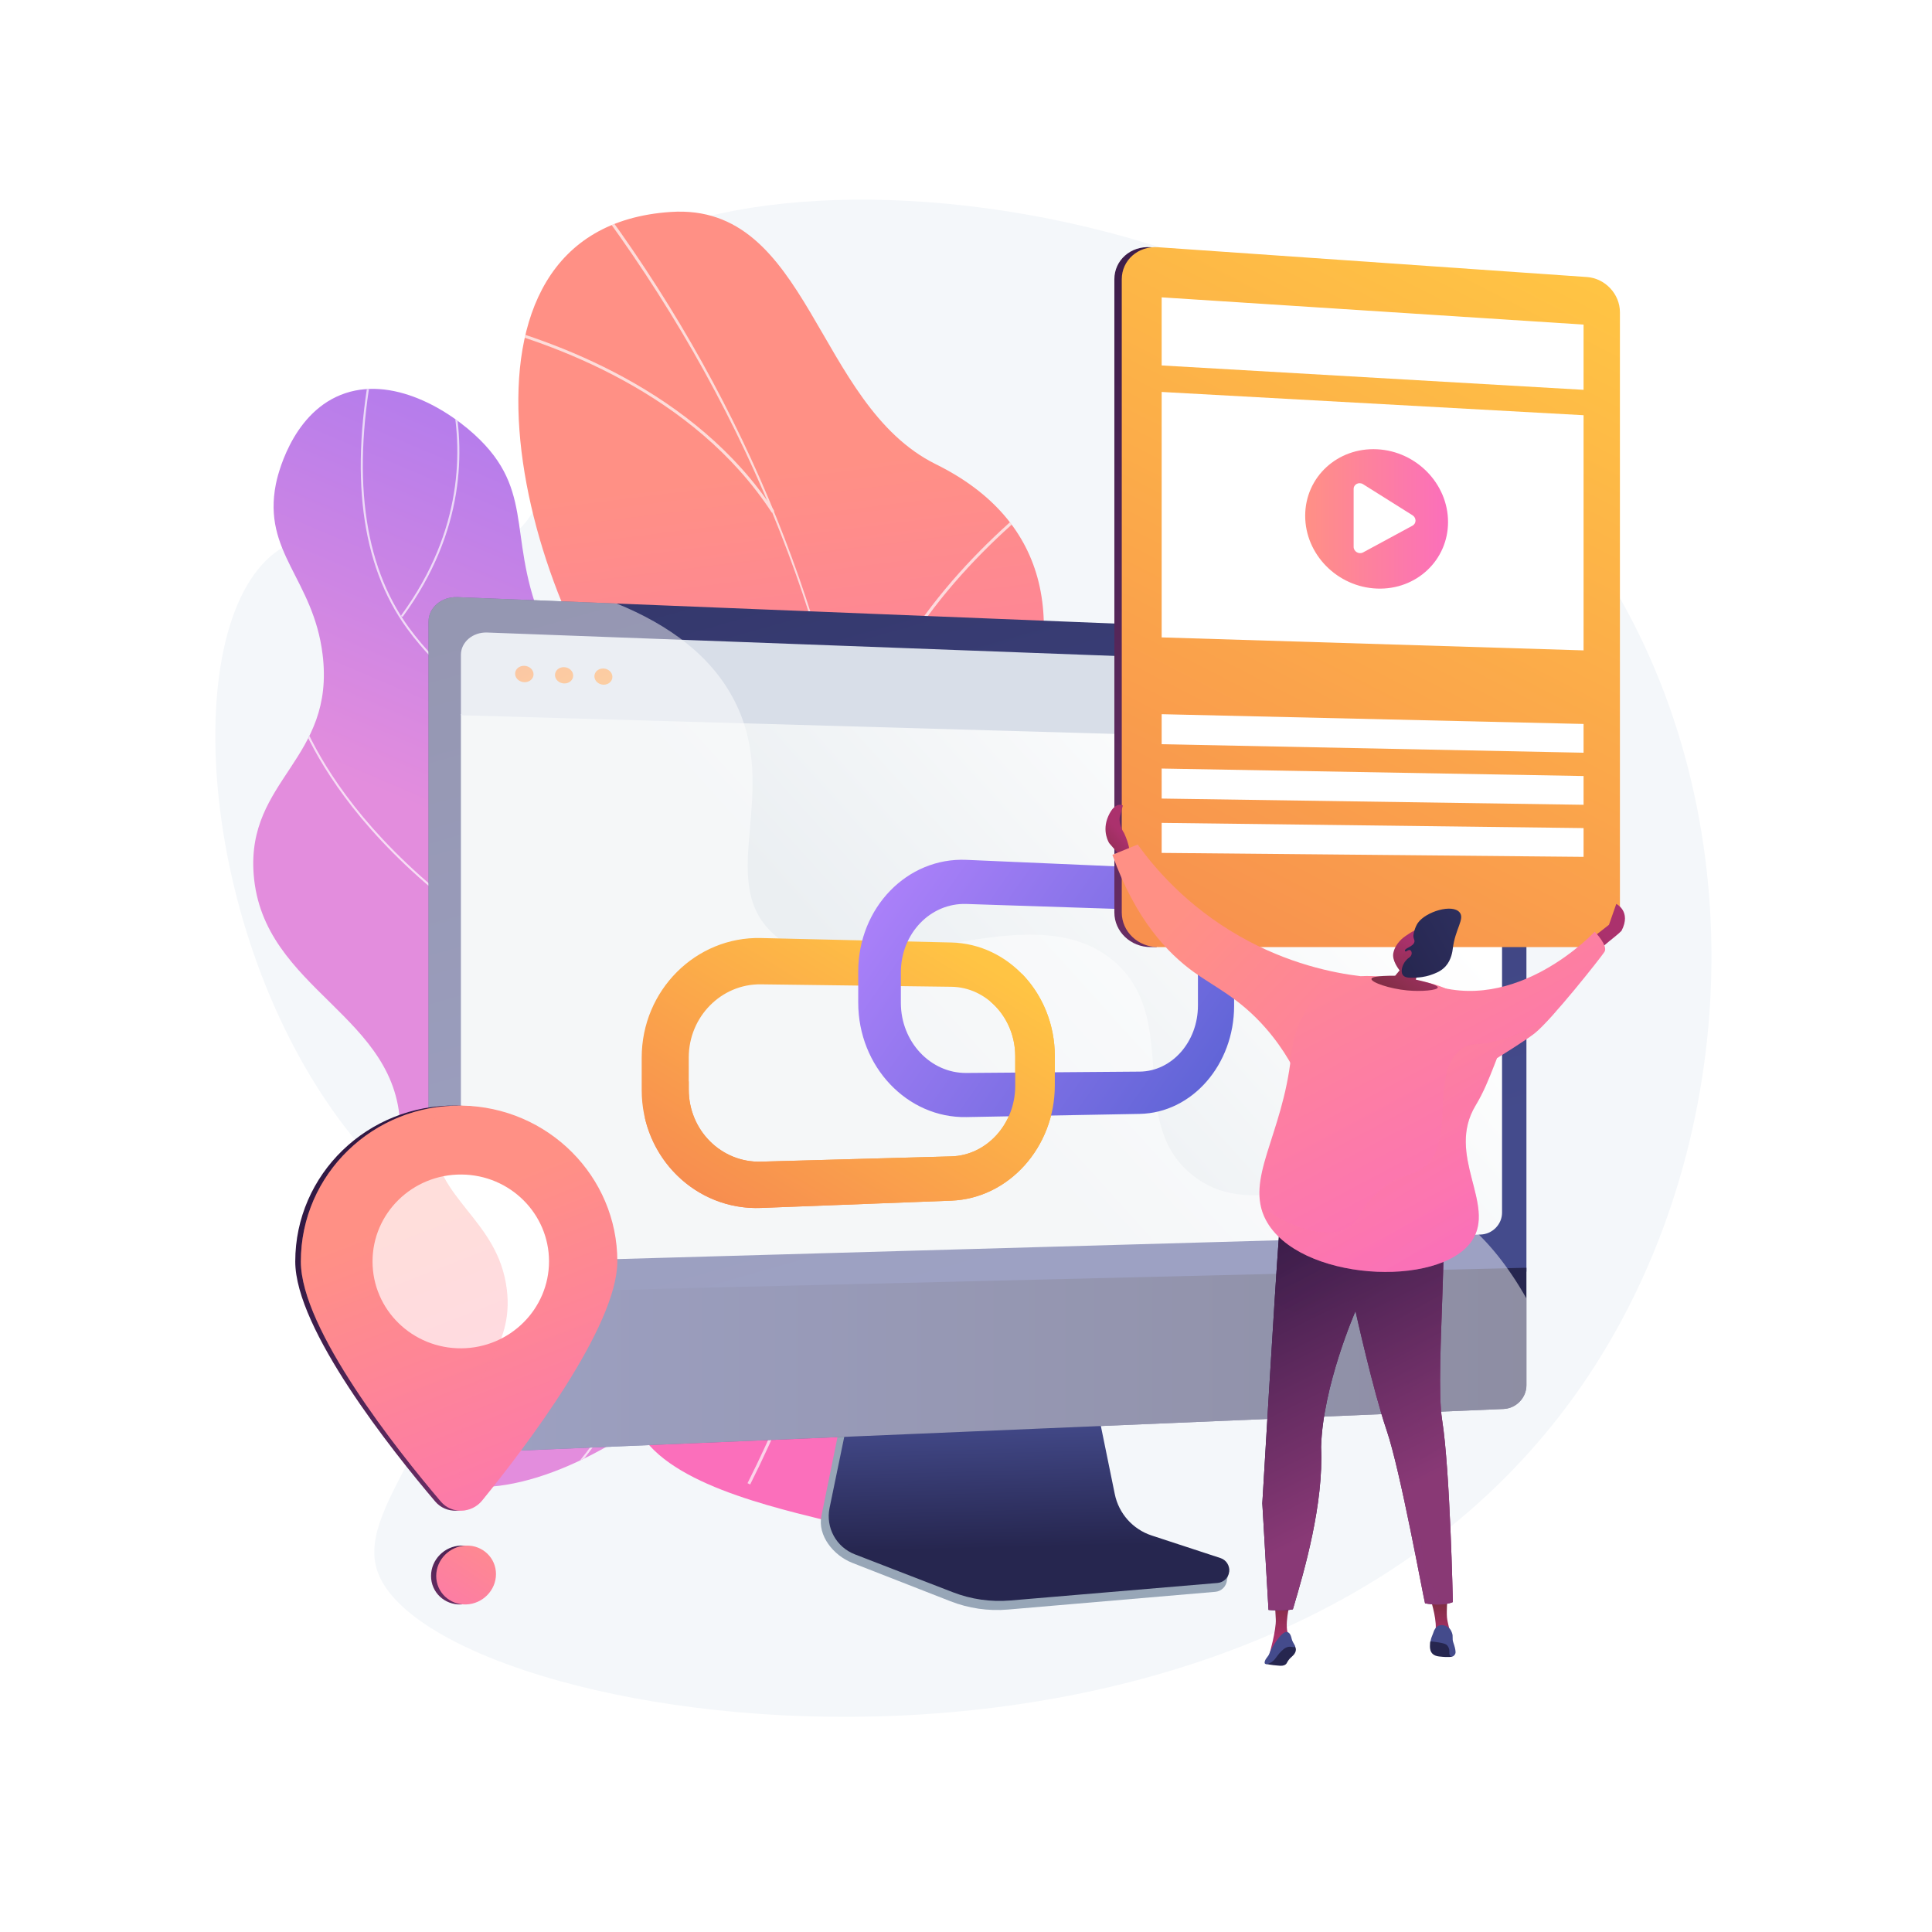
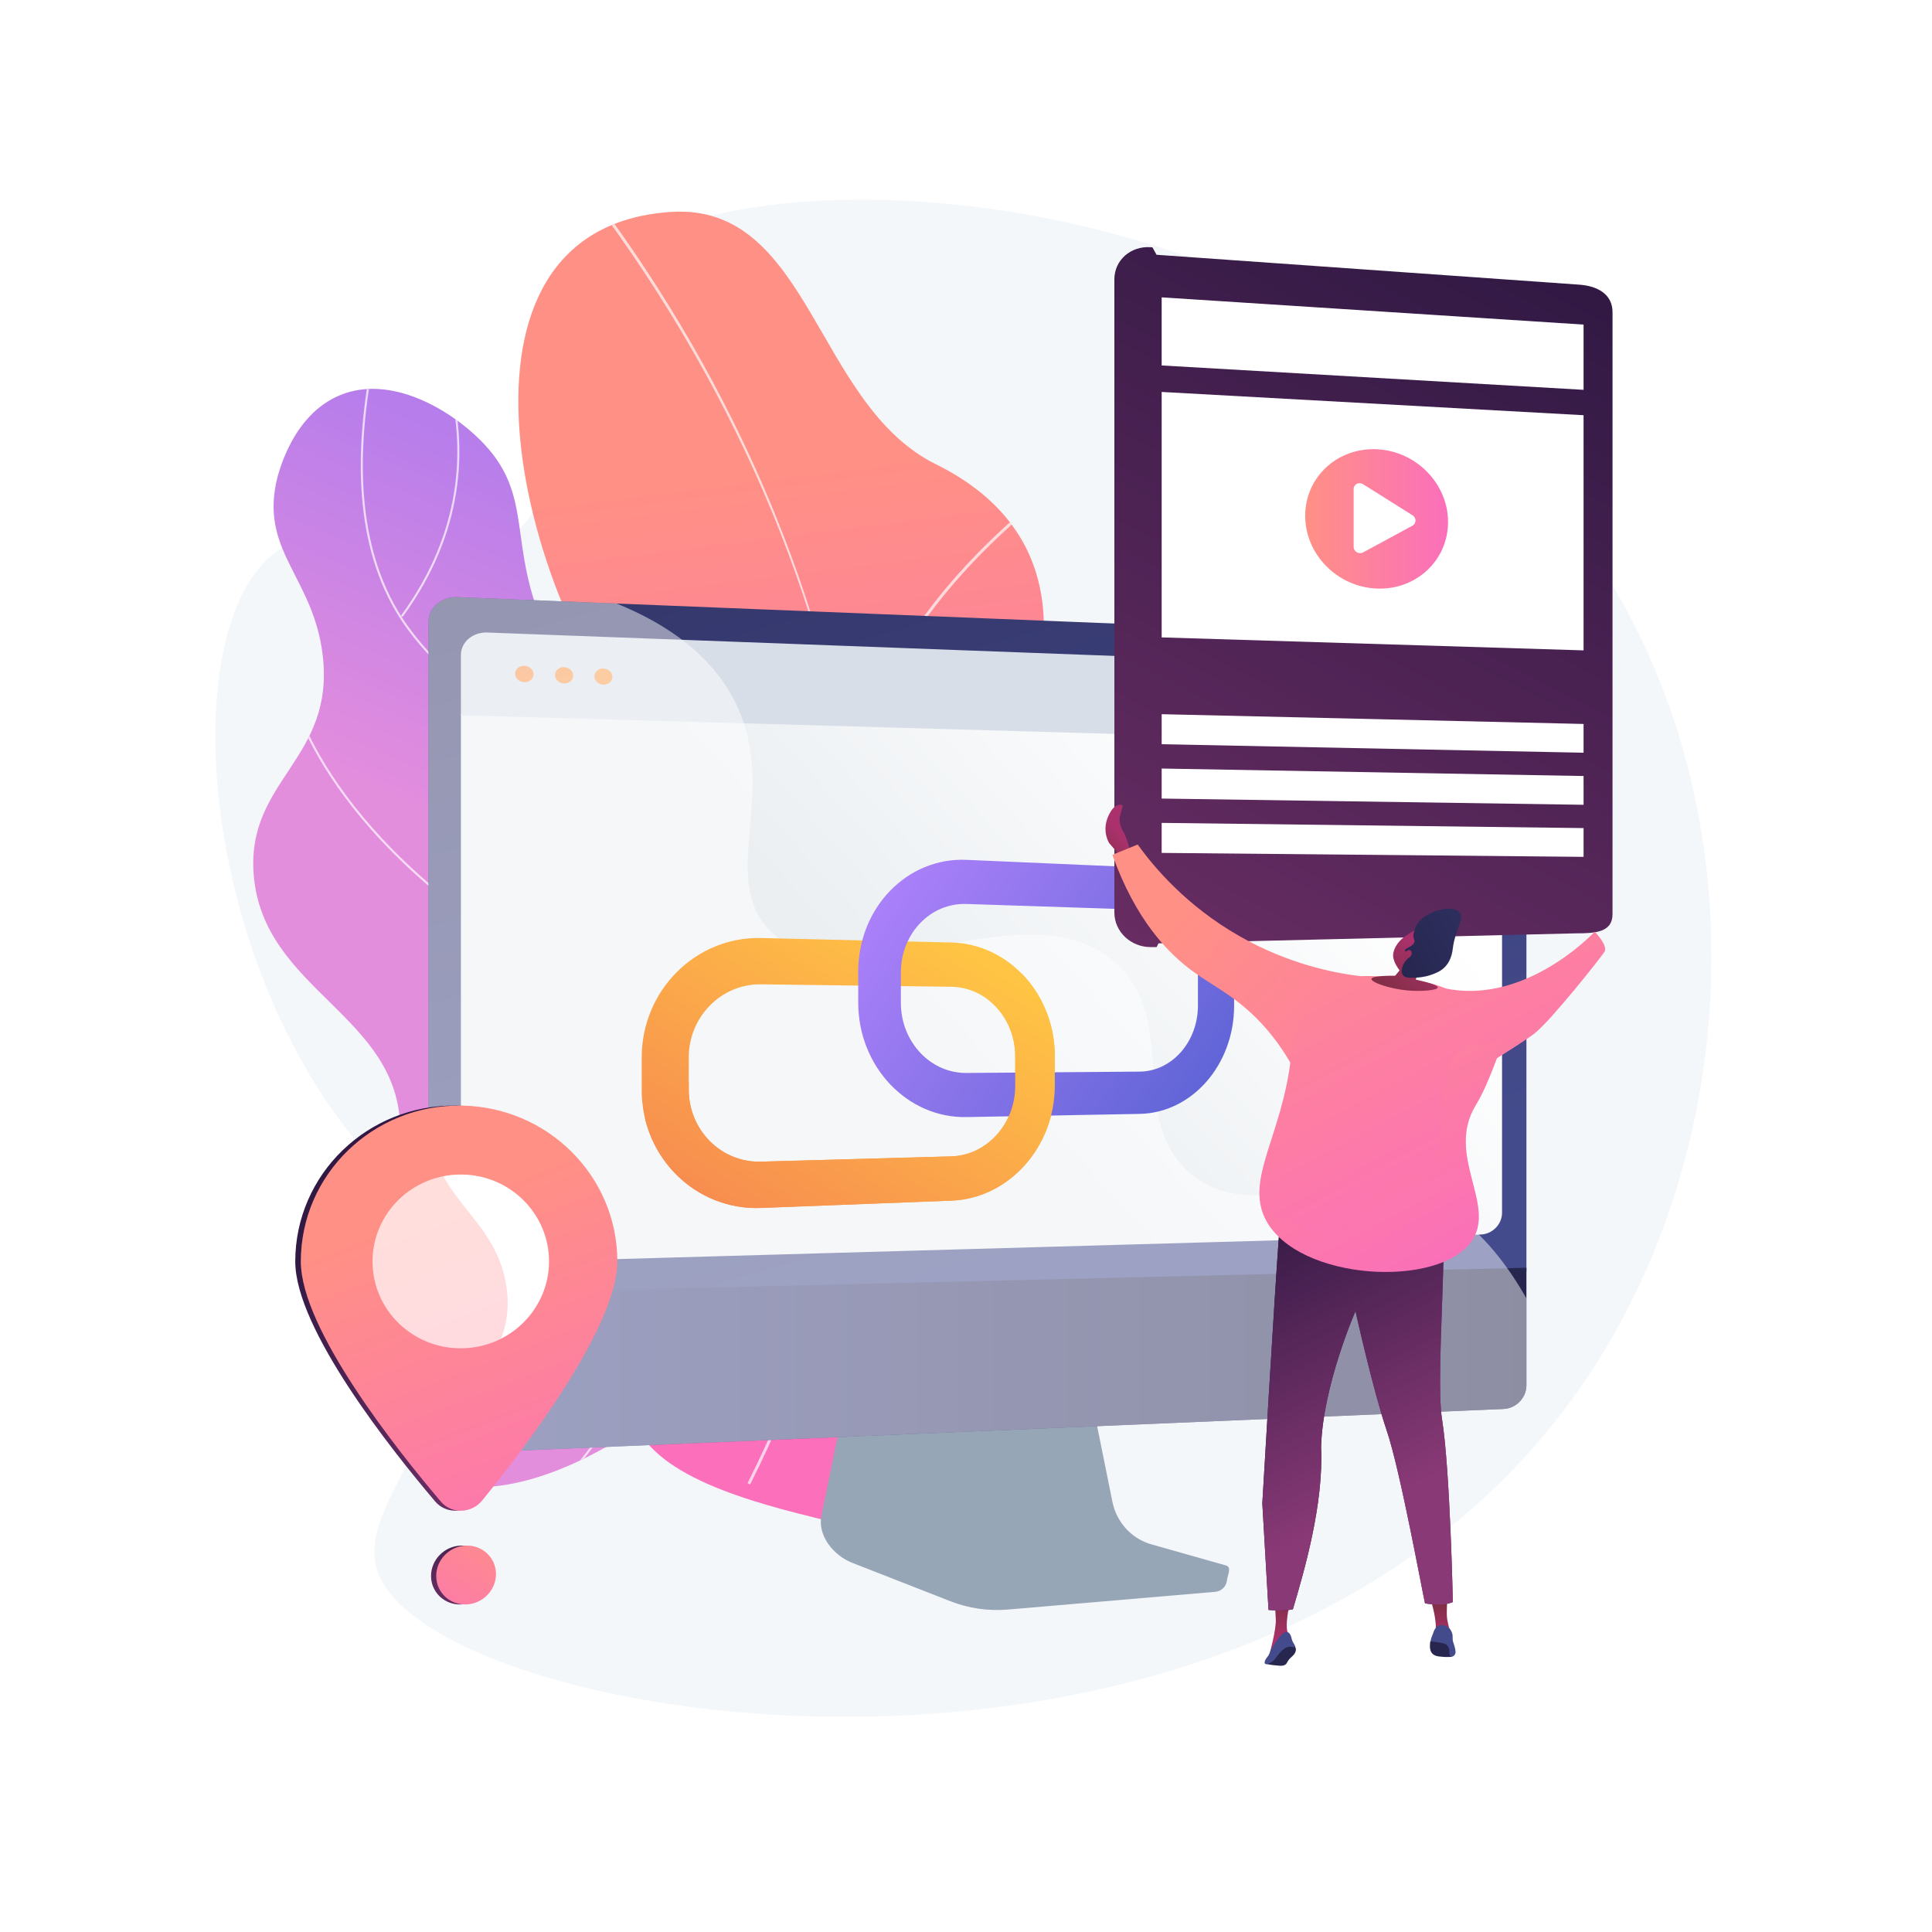
<svg xmlns="http://www.w3.org/2000/svg" xmlns:xlink="http://www.w3.org/1999/xlink" version="1.1" x="0px" y="0px" viewBox="0 0 3710 3710" style="enable-background:new 0 0 3710 3710;" xml:space="preserve">
  <g id="Background">
    <g>
      <g>
        <rect style="fill:#FFFFFF;" width="3710" height="3710" />
      </g>
    </g>
  </g>
  <g id="Illustration">
    <g>
      <path style="fill:#F4F7FA;" d="M1104.125,558.491c-96.495,140.663,16.647,368.711-126.534,474.502    c-139.376,102.979-310.596-65.817-441.948,22.826c-194.855,131.498-159.271,733.206,125.617,1107.059    c85.676,112.431,157.263,156.176,188.969,283.329c68.081,273.031-171.19,435.447-125.657,570.484    c102.524,304.053,1679.264,559.19,2311.922-354.591c295.477-426.773,339.688-1043.037,75.687-1511.093    C2635.138,305.237,1320.642,242.869,1104.125,558.491z" />
      <g>
        <g>
          <g>
            <defs>
              <path id="SVGID_1_" d="M1731.313,2913.307c-22.958,13.207-84.545,21.7-101.512,17.294        c-112.914-29.316-327.888-70.472-396.678-172.826c-11.749-17.48,51.201-89.922,49.991-113.253        c28.924-55.928,42.427-73.535,43.804-140.213c4.068-196.85-393.5-258.065-196.562-535.842        c144.254-203.466,353.885-259.976,109.721-538.491c-244.161-278.516-418.807-991.756,47.767-1022.965        c267.77-17.911,277.197,369.792,509.247,484.435c220.508,108.942,256.03,309.765,149.905,556.642        c-106.124,246.878,54.871,252.035,235.739,377.395c217.261,150.585-63.502,420.264-203.743,533.711        C1866.057,2450.548,1640.125,2759.363,1731.313,2913.307z" />
            </defs>
            <linearGradient id="SVGID_00000015347399015703274120000003862528174790681516_" gradientUnits="userSpaceOnUse" x1="1525.979" y1="898.501" x2="1677.576" y2="2105.446">
              <stop offset="0" style="stop-color:#FF9085" />
              <stop offset="1" style="stop-color:#FB6FBB" />
            </linearGradient>
            <use xlink:href="#SVGID_1_" style="overflow:visible;fill:url(#SVGID_00000015347399015703274120000003862528174790681516_);" />
            <clipPath id="SVGID_00000014620721560828152750000012960582620945025439_">
              <use xlink:href="#SVGID_1_" style="overflow:visible;" />
            </clipPath>
            <g style="opacity:0.7;clip-path:url(#SVGID_00000014620721560828152750000012960582620945025439_);">
              <g>
                <path style="fill:#FCFDFE;" d="M1440.499,2850.639l-5.027-2.534c390.362-774.706,278.787-1697.066-298.46-2467.309         l4.508-3.38c273.573,365.041,448.758,780.278,506.615,1200.823C1708.961,2020.361,1637.161,2460.349,1440.499,2850.639z" />
                <path style="fill:#FCFDFE;" d="M2280.217,1877.711c-224.197,77.686-525.48,304.464-671.604,505.532l-4.555-3.312         c146.701-201.856,449.196-429.537,674.314-507.542L2280.217,1877.711z" />
                <path style="fill:#FCFDFE;" d="M1515.388,2697.685l-5.535-1.045c23.884-126.972-17.339-261.141-122.526-398.78         c-77.127-100.922-186.209-201.325-324.224-298.424l3.244-4.606c138.48,97.429,247.982,198.23,325.455,299.609         C1498.001,2433.4,1539.581,2569.071,1515.388,2697.685z" />
                <path style="fill:#FCFDFE;" d="M1637.603,1518.866l-5.582-0.755c32.711-241.652,205.49-431.138,344.673-547.55l3.615,4.324         C1841.887,1090.655,1670.07,1279.006,1637.603,1518.866z" />
-                 <path style="fill:#FCFDFE;" d="M1486.884,981.377l-4.718,3.078c-150.141-230.058-421.827-326.702-570.411-363.834         l1.365-5.466C1062.506,652.49,1335.691,749.709,1486.884,981.377z" />
              </g>
            </g>
          </g>
        </g>
      </g>
      <g>
        <g>
          <defs>
            <path id="SVGID_00000034079755261840703340000011689535184921424786_" d="M820.693,2832.892       c-110.953-60.557-151.258-248.17-140.883-378.409c12.115-152.058,88.447-164.883,88.666-283.874       c0.408-221.544-264.034-267.936-281.341-491.387c-14.148-182.669,157.213-220.981,132.339-422.559       c-17.947-145.457-115.8-195.422-89.698-327.177c2.231-11.264,28.038-132.389,124.446-171.16       c97.307-39.131,209.627,28.521,268.036,86.726c107.967,107.59,47.839,198.951,129.025,373.461       c110.533,237.589,287.415,208.88,332.643,400.645c37.349,158.354-74.651,214.455-29.752,389.211       c41.694,162.277,153.42,172.87,171.008,284.732C1565.645,2550.439,1047.007,2956.41,820.693,2832.892z" />
          </defs>
          <linearGradient id="SVGID_00000126283864676504787740000007705687458093524415_" gradientUnits="userSpaceOnUse" x1="1025.11" y1="1652.476" x2="1508.474" y2="517.84">
            <stop offset="0.004" style="stop-color:#E38DDD" />
            <stop offset="1" style="stop-color:#9571F6" />
          </linearGradient>
          <use xlink:href="#SVGID_00000034079755261840703340000011689535184921424786_" style="overflow:visible;fill:url(#SVGID_00000126283864676504787740000007705687458093524415_);" />
          <clipPath id="SVGID_00000033368080390491481120000015652492031509588909_">
            <use xlink:href="#SVGID_00000034079755261840703340000011689535184921424786_" style="overflow:visible;" />
          </clipPath>
          <g style="clip-path:url(#SVGID_00000033368080390491481120000015652492031509588909_);">
            <g style="opacity:0.7;">
              <path style="fill:#FFFFFF;" d="M982.253,2935.686c-0.602,0-1.196-0.274-1.586-0.79c-0.66-0.875-0.487-2.12,0.388-2.78        c89.083-67.209,160.196-150.098,211.361-246.366c48.465-91.196,98.572-185.478,81.214-293.243        c-13.123-81.485-56.677-121.174-111.821-171.423c-53.705-48.94-120.541-109.847-176.427-230.709        c-31.909-69.013-71.62-154.902-61.297-264.945c6.016-64.11,26.329-102.217,44.251-135.838        c18.761-35.193,33.579-62.99,24.771-108.28c-14.373-73.9-60.179-117.357-113.218-167.679        c-32.765-31.083-66.644-63.228-98.216-106.597c-88.865-122.07-111.258-297.266-66.554-520.719        c0.217-1.073,1.25-1.768,2.336-1.556c1.075,0.215,1.771,1.26,1.557,2.336c-44.477,222.32-22.315,396.467,65.871,517.603        c31.359,43.074,65.105,75.09,97.74,106.053c53.533,50.789,99.766,94.654,114.381,169.8        c9.079,46.673-6.789,76.439-25.163,110.906c-17.747,33.292-37.861,71.026-43.804,134.342        c-10.223,108.977,29.241,194.327,60.95,262.907c55.547,120.136,122.056,180.743,175.496,229.442        c55.715,50.77,99.723,90.872,113.067,173.726c17.569,109.083-32.855,203.962-81.62,295.72        c-51.448,96.802-122.935,180.129-212.485,247.688C983.089,2935.554,982.669,2935.686,982.253,2935.686z" />
            </g>
            <g style="opacity:0.7;">
              <path style="fill:#FFFFFF;" d="M924.792,1779.543c-0.395,0-0.794-0.118-1.142-0.364        c-181.119-127.669-273.976-254.949-319.979-339.243c-49.923-91.475-57.034-153.654-57.1-154.271        c-0.116-1.09,0.672-2.068,1.763-2.186c1.102-0.107,2.07,0.674,2.186,1.763c0.066,0.612,7.146,62.191,56.769,153.034        c45.811,83.863,138.282,210.519,318.65,337.659c0.896,0.631,1.111,1.87,0.478,2.766        C926.03,1779.248,925.416,1779.543,924.792,1779.543z" />
            </g>
            <g style="opacity:0.7;">
              <path style="fill:#FFFFFF;" d="M1039.759,2085.654c-0.499,0-0.997-0.186-1.383-0.56c-0.787-0.764-0.806-2.021-0.042-2.808        c81.904-84.376,140.963-176.12,175.536-272.684c27.648-77.222,39.79-157.691,36.091-239.174        c-6.297-138.727-57.026-233.425-57.537-234.366c-0.523-0.962-0.168-2.168,0.796-2.692c0.955-0.529,2.167-0.168,2.692,0.796        c0.517,0.948,51.677,96.452,58.017,236.082c3.721,82.001-8.498,162.981-36.32,240.693        c-34.765,97.102-94.124,189.326-176.425,274.112C1040.794,2085.453,1040.277,2085.654,1039.759,2085.654z" />
            </g>
            <g style="opacity:0.7;">
              <path style="fill:#FFFFFF;" d="M1249.088,2589.171c-0.111,0-0.224-0.01-0.338-0.029        c-250.383-43.017-391.73-157.639-466.215-246.22c-80.769-96.053-102.562-183.173-102.771-184.041        c-0.258-1.066,0.395-2.139,1.461-2.397c1.073-0.256,2.137,0.395,2.397,1.461c0.21,0.862,21.85,87.232,102.095,182.594        c74.057,88.005,214.622,201.896,463.705,244.689c1.08,0.186,1.806,1.211,1.621,2.293        C1250.876,2588.489,1250.037,2589.171,1249.088,2589.171z" />
            </g>
            <g style="opacity:0.7;">
              <path style="fill:#FFFFFF;" d="M772.393,1184.303c-0.406,0-0.815-0.125-1.168-0.381c-0.886-0.646-1.08-1.888-0.435-2.775        c119.115-163.468,117.881-319.421,95.871-421.465c-23.852-110.583-76.494-183.375-77.023-184.096        c-0.648-0.886-0.456-2.127,0.428-2.775c0.886-0.652,2.127-0.456,2.775,0.428c0.534,0.73,53.674,74.206,77.703,185.606        c22.181,102.836,23.436,259.983-96.544,424.642C773.611,1184.019,773.006,1184.303,772.393,1184.303z" />
            </g>
          </g>
        </g>
      </g>
      <g>
        <path style="fill:#97A6B7;" d="M2207.061,2964.449c-36.197-12.006-63.25-42.726-70.879-80.483l-52.682-260.742l-450.662,16.003     l-55.464,271.635c-7.767,38.042,23.327,76.208,59.138,90.219l188.547,73.772c35.069,13.721,72.765,19.186,110.231,15.981     l398.468-34.088c11.648-0.997,20.992-10.154,22.347-21.9c1.355-11.747,9.516-24.936-1.591-28.621L2207.061,2964.449z" />
        <linearGradient id="SVGID_00000027563633706914481620000004020839823482110896_" gradientUnits="userSpaceOnUse" x1="1969.366" y1="2715.972" x2="1976.216" y2="2972.86">
          <stop offset="0" style="stop-color:#444B8C" />
          <stop offset="0.996" style="stop-color:#26264F" />
        </linearGradient>
-         <path style="fill:url(#SVGID_00000027563633706914481620000004020839823482110896_);" d="M2211.521,2948.592     c-36.16-11.855-63.187-42.189-70.808-79.471l-52.63-257.464l-439.676,15.819l-55.408,268.22     c-7.76,37.564,12.772,75.233,48.547,89.068l188.357,72.844c35.033,13.549,72.691,18.945,110.12,15.78l398.066-33.66     c11.636-0.984,20.971-10.026,22.325-21.625c1.354-11.599-5.646-22.548-16.743-26.186L2211.521,2948.592z" />
        <linearGradient id="SVGID_00000037691139833728624060000015332065241519241107_" gradientUnits="userSpaceOnUse" x1="2025.294" y1="2396.611" x2="1270.416" y2="-253.6">
          <stop offset="0" style="stop-color:#444B8C" />
          <stop offset="0.996" style="stop-color:#26264F" />
        </linearGradient>
        <path style="fill:url(#SVGID_00000037691139833728624060000015332065241519241107_);" d="M2931.186,2441.936V1272.781     c0-23.974-19.758-44.384-43.97-45.356l-2008.628-80.744c-30.565-1.228-55.649,19.892-55.649,46.94v1292.093L2931.186,2441.936z" />
        <g>
          <linearGradient id="SVGID_00000105409734064228813080000012671039328661098659_" gradientUnits="userSpaceOnUse" x1="1079.839" y1="2587.325" x2="2421.669" y2="1373.288">
            <stop offset="0.494" style="stop-color:#EBEFF2" />
            <stop offset="1" style="stop-color:#FFFFFF" />
          </linearGradient>
          <path style="fill:url(#SVGID_00000105409734064228813080000012671039328661098659_);" d="M885.065,1371.237v1009.309      c0,25.193,23.287,45.143,51.671,44.336l1906.314-54.215c22.751-0.647,41.32-19.559,41.32-42.028v-900.188L885.065,1371.237z" />
          <path style="fill:#D8DEE8;" d="M2884.371,1430.655v-103.307c0-22.009-18.188-40.695-40.473-41.526l-1908.218-71.189      c-27.804-1.037-50.615,18.302-50.615,42.979v115.83L2884.371,1430.655z" />
          <g>
            <linearGradient id="SVGID_00000177450401615441361470000007234148113270331539_" gradientUnits="userSpaceOnUse" x1="890.695" y1="1035.479" x2="1145.66" y2="1603.501">
              <stop offset="0.004" style="stop-color:#F36F56" />
              <stop offset="1" style="stop-color:#FFC444" />
            </linearGradient>
            <path style="fill:url(#SVGID_00000177450401615441361470000007234148113270331539_);" d="M1024.554,1294.859       c0,8.673-7.904,15.454-17.669,15.145c-9.779-0.309-17.716-7.611-17.716-16.307c0-8.697,7.937-15.476,17.716-15.143       C1016.65,1278.886,1024.554,1286.186,1024.554,1294.859z" />
            <linearGradient id="SVGID_00000080908237536827070310000002127584683922028700_" gradientUnits="userSpaceOnUse" x1="953.317" y1="1007.37" x2="1208.283" y2="1575.395">
              <stop offset="0.004" style="stop-color:#F36F56" />
              <stop offset="1" style="stop-color:#FFC444" />
            </linearGradient>
            <path style="fill:url(#SVGID_00000080908237536827070310000002127584683922028700_);" d="M1100.711,1297.361       c0,8.622-7.812,15.365-17.462,15.059c-9.664-0.305-17.509-7.562-17.509-16.208c0-8.646,7.845-15.388,17.509-15.059       C1092.899,1281.482,1100.711,1288.738,1100.711,1297.361z" />
            <linearGradient id="SVGID_00000101085891767758214260000016110500421597964213_" gradientUnits="userSpaceOnUse" x1="1015.21" y1="979.59" x2="1270.174" y2="1547.612">
              <stop offset="0.004" style="stop-color:#F36F56" />
              <stop offset="1" style="stop-color:#FFC444" />
            </linearGradient>
            <path style="fill:url(#SVGID_00000101085891767758214260000016110500421597964213_);" d="M1175.983,1299.833       c0,8.572-7.722,15.277-17.259,14.975c-9.552-0.302-17.305-7.516-17.305-16.111c0-8.595,7.754-15.299,17.305-14.974       C1168.261,1284.049,1175.983,1291.26,1175.983,1299.833z" />
          </g>
        </g>
        <linearGradient id="SVGID_00000059989756058374390150000011757191649280840892_" gradientUnits="userSpaceOnUse" x1="822.938" y1="2612.538" x2="2931.186" y2="2612.538">
          <stop offset="0" style="stop-color:#444B8C" />
          <stop offset="0.996" style="stop-color:#26264F" />
        </linearGradient>
        <path style="fill:url(#SVGID_00000059989756058374390150000011757191649280840892_);" d="M822.938,2485.714v258.044     c0,27.047,25.084,48.115,55.649,46.823l2008.628-84.918c24.212-1.024,43.97-21.474,43.97-45.448v-225.779L822.938,2485.714z" />
        <g style="opacity:0.48;">
          <path style="fill:#FFFFFF;" d="M2713.627,2290.99c-164.972-55.721-301.455,57.936-420.038-31.553      c-133.689-100.889-25.633-294.709-149.296-408.893c-171.789-158.62-515.235,87.373-664.4-62.167      c-102.554-102.812,18.42-267.413-68.42-440.56c-44.154-88.036-126.891-148.055-227.323-188.852l-305.563-12.284      c-30.565-1.228-55.648,19.892-55.648,46.94v1292.093v258.044c0,27.047,25.083,48.115,55.648,46.823l2008.629-84.918      c24.213-1.024,43.971-21.474,43.971-45.448v-166.836C2860.45,2368.326,2782.364,2314.206,2713.627,2290.99z" />
        </g>
      </g>
      <g>
        <g>
          <linearGradient id="SVGID_00000008138752658823053700000013197175577566405767_" gradientUnits="userSpaceOnUse" x1="959.006" y1="2912.311" x2="774.58" y2="3192.245">
            <stop offset="0" style="stop-color:#311944" />
            <stop offset="1" style="stop-color:#893976" />
          </linearGradient>
          <path style="fill:url(#SVGID_00000008138752658823053700000013197175577566405767_);" d="M942.492,3022.686      c0,31.116-25.568,57.224-57.207,58.318c-31.75,1.098-57.569-23.393-57.569-54.706c0-31.313,25.819-57.428,57.569-58.329      C916.924,2967.071,942.492,2991.57,942.492,3022.686z" />
          <linearGradient id="SVGID_00000025403485296948740460000015134659838299277455_" gradientUnits="userSpaceOnUse" x1="968.938" y1="2912.311" x2="784.512" y2="3192.245">
            <stop offset="0" style="stop-color:#FF9085" />
            <stop offset="1" style="stop-color:#FB6FBB" />
          </linearGradient>
          <path style="fill:url(#SVGID_00000025403485296948740460000015134659838299277455_);" d="M952.424,3022.686      c0,31.116-25.568,57.224-57.208,58.318c-31.749,1.098-57.569-23.393-57.569-54.706c0-31.313,25.819-57.428,57.569-58.329      C926.856,2967.071,952.424,2991.57,952.424,3022.686z" />
        </g>
        <g>
          <linearGradient id="SVGID_00000105386363887074145790000003342533894315266947_" gradientUnits="userSpaceOnUse" x1="832.201" y1="2313.557" x2="1134.301" y2="3091.693">
            <stop offset="0" style="stop-color:#311944" />
            <stop offset="1" style="stop-color:#893976" />
          </linearGradient>
          <path style="fill:url(#SVGID_00000105386363887074145790000003342533894315266947_);" d="M1174.725,2422.051      c0,125.912-178.012,359.071-259.649,459.464c-20.421,25.113-58.709,26.083-79.251,1.91      c-82.984-97.65-268.846-331.052-268.846-460.902c0-167.824,139.328-301.869,308.551-299.435      C1041.901,2125.481,1174.725,2259.315,1174.725,2422.051z" />
          <linearGradient id="SVGID_00000075860656462979262080000015713231048175957907_" gradientUnits="userSpaceOnUse" x1="842.947" y1="2313.557" x2="1145.048" y2="3091.693">
            <stop offset="0" style="stop-color:#FF9085" />
            <stop offset="1" style="stop-color:#FB6FBB" />
          </linearGradient>
          <path style="fill:url(#SVGID_00000075860656462979262080000015713231048175957907_);" d="M1185.472,2422.051      c0,125.912-178.012,359.071-259.649,459.464c-20.421,25.113-58.708,26.083-79.251,1.91      c-82.984-97.65-268.846-331.052-268.846-460.902c0-167.824,139.328-301.869,308.551-299.435      C1052.648,2125.481,1185.472,2259.315,1185.472,2422.051z" />
          <path style="fill:#FFFFFF;" d="M1054.269,2422.153c0,91.373-74.857,166.136-167.992,166.996      c-94.022,0.868-170.901-73.777-170.901-166.732c0-92.956,76.88-167.72,170.901-166.998      C979.412,2256.133,1054.269,2330.78,1054.269,2422.153z" />
          <g style="opacity:0.3;">
            <linearGradient id="SVGID_00000163068062863845028060000003777004138955224254_" gradientUnits="userSpaceOnUse" x1="735.574" y1="2355.311" x2="1037.745" y2="3133.627">
              <stop offset="0" style="stop-color:#FF9085" />
              <stop offset="1" style="stop-color:#FB6FBB" />
            </linearGradient>
            <path style="fill:url(#SVGID_00000163068062863845028060000003777004138955224254_);" d="M884.935,2759.647       c19.259-125.238,102.573-166.007,88.324-283.389c-16.46-135.584-138.731-172.348-141.7-293.855       c-0.478-19.566,2.231-38.391,7.339-56.377c-147.119,20.492-261.172,144.755-261.172,296.497       c0,129.85,185.862,363.251,268.846,460.902c12.097,14.235,30.354,19.742,47.487,16.742       C879.33,2845.762,878.884,2798.999,884.935,2759.647z" />
          </g>
        </g>
      </g>
      <g>
        <linearGradient id="SVGID_00000093856346986222825070000005458593221387998129_" gradientUnits="userSpaceOnUse" x1="1791.971" y1="1789.78" x2="1255.593" y2="2670.096">
          <stop offset="0" style="stop-color:#FFC444" />
          <stop offset="0.996" style="stop-color:#F36F56" />
        </linearGradient>
        <path style="fill:url(#SVGID_00000093856346986222825070000005458593221387998129_);" d="M1826.791,2305.597l-365.663,14.021     c-124.684,4.781-228.89-96.705-228.89-226.359v-62.208c0-129.654,104.206-232.692,228.89-229.768l365.663,8.575     c110.828,2.599,198.759,100.432,198.759,218.15v56.481C2025.55,2202.207,1937.619,2301.348,1826.791,2305.597z      M1461.128,1890.185c-75.818-0.974-138.52,62.055-138.52,140.519v61.556c0,78.463,62.702,140.559,138.52,138.456l365.663-10.145     c68.147-1.891,122.741-62.547,122.741-135.242v-57.03c0-72.695-54.594-132.539-122.741-133.415L1461.128,1890.185z" />
        <linearGradient id="SVGID_00000111151216121841943500000008221723027982931344_" gradientUnits="userSpaceOnUse" x1="1715.593" y1="1696.945" x2="2298.628" y2="2105.069">
          <stop offset="0" style="stop-color:#AA80F9" />
          <stop offset="0.996" style="stop-color:#6165D7" />
        </linearGradient>
        <path style="fill:url(#SVGID_00000111151216121841943500000008221723027982931344_);" d="M2188.394,2138.999l-332.76,6.125     c-113.153,2.083-207.601-96.57-207.601-219.968v-59.207c0-123.398,94.448-219.693,207.601-214.783l332.76,14.437     c101.125,4.388,181.448,99.429,181.448,211.967v53.996C2369.842,2044.104,2289.519,2137.138,2188.394,2138.999z      M1855.634,1735.887c-68.825-2.257-125.699,56.665-125.699,131.381v58.616c0,74.715,56.874,135.057,125.699,134.52l332.76-2.598     c62.167-0.486,112.003-57.39,112.003-126.856v-54.497c0-69.467-49.836-127.616-112.003-129.654L1855.634,1735.887z" />
        <linearGradient id="SVGID_00000024705255909084870180000014044267187408723383_" gradientUnits="userSpaceOnUse" x1="1834.451" y1="1815.663" x2="1298.073" y2="2695.979">
          <stop offset="0" style="stop-color:#FFC444" />
          <stop offset="0.996" style="stop-color:#F36F56" />
        </linearGradient>
        <path style="fill:url(#SVGID_00000024705255909084870180000014044267187408723383_);" d="M1962.104,1869.666     c-20.124,17.648-40.365,35.366-60.675,53.222c29.279,24.436,48.103,62.633,48.103,105.41v57.03     c0,72.695-54.594,133.351-122.741,135.242l-365.663,10.145c-75.818,2.104-138.52-59.992-138.52-138.456v-15.713     c-3.14,2.431-6.278,4.87-9.403,7.329c-25.398,19.984-50.318,40.874-74.911,62.434c24.055,103.36,115.948,177.406,222.834,173.308     l365.663-14.021c110.828-4.25,198.759-103.391,198.759-221.109v-56.481C2025.55,1965.813,2001.197,1909.478,1962.104,1869.666z" />
      </g>
      <g>
        <g>
          <linearGradient id="SVGID_00000180354830305038010810000017777507617038040228_" gradientUnits="userSpaceOnUse" x1="2944.667" y1="506.426" x2="1829.162" y2="2683.025">
            <stop offset="0" style="stop-color:#311944" />
            <stop offset="1" style="stop-color:#893976" />
          </linearGradient>
          <path style="fill:url(#SVGID_00000180354830305038010810000017777507617038040228_);" d="M3032.318,546.61l-811.42-57.369      l-7.876-14.265l-3.446-0.24c-38.418-2.67-69.675,24.921-69.675,61.638v1215.851c0,36.715,31.257,66.479,69.675,66.479h11.495      l3.55-7.214l803.347-19.238c35.08,0,68.547-1.846,68.547-36.752V599.576C3096.514,564.669,3067.399,549.047,3032.318,546.61z" />
        </g>
        <g>
          <linearGradient id="SVGID_00000106832998285560748890000005593772777867041415_" gradientUnits="userSpaceOnUse" x1="2964.513" y1="498.09" x2="1841.63" y2="2689.084">
            <stop offset="0" style="stop-color:#FFC444" />
            <stop offset="0.996" style="stop-color:#F36F56" />
          </linearGradient>
-           <path style="fill:url(#SVGID_00000106832998285560748890000005593772777867041415_);" d="M3047.292,531.966l-823.517-57.23      c-38.418-2.67-69.675,24.921-69.675,61.638v1215.851c0,36.715,31.257,66.479,69.675,66.479h823.517      c35.08,0,63.421-28.297,63.421-63.203V599.576C3110.713,564.669,3082.372,534.403,3047.292,531.966z" />
        </g>
        <polygon style="fill:#FFFFFF;" points="3040.909,748.577 2230.734,701.768 2230.734,571.019 3040.909,623.307    " />
        <polygon style="fill:#FFFFFF;" points="3040.909,1445.439 2230.734,1429.111 2230.734,1371.461 3040.909,1390.204    " />
        <polygon style="fill:#FFFFFF;" points="3040.909,1545.42 2230.734,1533.466 2230.734,1475.815 3040.909,1490.185    " />
        <polygon style="fill:#FFFFFF;" points="3040.909,1645.4 2230.734,1637.82 2230.734,1580.169 3040.909,1590.166    " />
        <polygon style="fill:#FFFFFF;" points="3040.909,1248.914 2230.734,1223.991 2230.734,752.662 3040.909,797.337    " />
        <g>
          <linearGradient id="SVGID_00000157297632304789089380000016007257600455926165_" gradientUnits="userSpaceOnUse" x1="2506.342" y1="996.433" x2="2780.653" y2="996.433">
            <stop offset="0" style="stop-color:#FF9085" />
            <stop offset="1" style="stop-color:#FB6FBB" />
          </linearGradient>
          <path style="fill:url(#SVGID_00000157297632304789089380000016007257600455926165_);" d="M2780.653,1002.395      c0,73.346-60.718,130.596-136.161,127.85c-76.049-2.767-138.149-65.355-138.149-139.772c0-74.417,62.1-131.607,138.149-127.764      C2719.934,866.521,2780.653,929.048,2780.653,1002.395z" />
          <path style="fill:#FFFFFF;" d="M2712.435,989.472l-94.941-59.662c-7.981-5.014-18.119,0.11-18.119,9.168v111.077      c0,9.057,10.138,15.063,18.119,10.742l94.941-51.409C2720.131,1005.22,2720.131,994.308,2712.435,989.472z" />
        </g>
      </g>
      <g>
        <linearGradient id="SVGID_00000173879778812551838070000005827657852132548240_" gradientUnits="userSpaceOnUse" x1="325.441" y1="1651.709" x2="264.882" y2="1717.14" gradientTransform="matrix(0.997 0.073 -0.073 0.997 1946.636 -72.948)">
          <stop offset="0" style="stop-color:#AB316D" />
          <stop offset="1" style="stop-color:#792D3D" />
        </linearGradient>
        <path style="fill:url(#SVGID_00000173879778812551838070000005827657852132548240_);" d="M2150.504,1642.845l-20.451-23.706     c0,0-14.982-22.608-1.706-52.152c13.276-29.545,27.846-20.146,27.846-20.146l-5.716,21.083c0,0-3.776,13.595,8.061,31.81     c10.203,21.563,11.105,37.584,11.105,37.584L2150.504,1642.845z" />
        <linearGradient id="SVGID_00000028318554739188574750000006716380677976523397_" gradientUnits="userSpaceOnUse" x1="1263.806" y1="1776.705" x2="1172.508" y2="1875.35" gradientTransform="matrix(0.997 0.073 -0.073 0.997 1946.636 -72.948)">
          <stop offset="0" style="stop-color:#AB316D" />
          <stop offset="1" style="stop-color:#792D3D" />
        </linearGradient>
-         <path style="fill:url(#SVGID_00000028318554739188574750000006716380677976523397_);" d="M3063.177,1796.585l26.5-20.708     l14.056-40.123c0,0,29.476,14.196,10.07,51.613c-11.528,12.099-38.94,29.502-51.369,47.548     C3050.005,1852.96,3063.177,1796.585,3063.177,1796.585z" />
        <linearGradient id="SVGID_00000043434383860286657770000009179884998399207094_" gradientUnits="userSpaceOnUse" x1="867.075" y1="1518.656" x2="1314.911" y2="2230.46" gradientTransform="matrix(0.997 0.073 -0.073 0.997 1946.636 -72.948)">
          <stop offset="0" style="stop-color:#FF9085" />
          <stop offset="1" style="stop-color:#FB6FBB" />
        </linearGradient>
        <path style="fill:url(#SVGID_00000043434383860286657770000009179884998399207094_);" d="M2789.886,2083.567     c0,0,125.638-74.855,156.549-98.937c32.229-25.113,126.732-144.763,134.547-156.673c7.814-11.91-18.642-38.833-18.642-38.833     s-151.195,162.744-321.3,98.874C2764.063,1952.128,2789.886,2083.567,2789.886,2083.567z" />
        <linearGradient id="SVGID_00000163766877881483396560000014774004227496755357_" gradientUnits="userSpaceOnUse" x1="1051.181" y1="3149.275" x2="1051.181" y2="3073.854" gradientTransform="matrix(0.997 0.073 -0.073 0.997 1946.636 -72.948)">
          <stop offset="0" style="stop-color:#AB316D" />
          <stop offset="1" style="stop-color:#792D3D" />
        </linearGradient>
        <path style="fill:url(#SVGID_00000163766877881483396560000014774004227496755357_);" d="M2748.045,3074.249     c0,0,13.377,42.526,7.705,60.532c17.658,0.954,29.233-0.452,29.233-0.452s-5.698-19.365-6.394-28.802     c-0.939-12.75,0.704-33.145,0.704-33.145L2748.045,3074.249z" />
        <path style="fill:#26264F;" d="M2485.949,3160.307c0.967,1.361,2.655,4.177,2.545,7.819c-0.059,1.978-0.63,3.566-1.307,5.017     c-3.343,7.162-7.813,7.809-13.135,15.279c-3.251,4.565-2.81,6.046-5.625,8.006c-3.711,2.584-7.959,2.435-11.634,2.206     c-6.209-0.385-15.126-1.266-26.274-3.435c6.454-7.162,13.291-14.417,20.531-21.717c3.175-3.201,6.34-6.323,9.49-9.366     l17.761-4.578C2480.851,3159.793,2483.4,3160.05,2485.949,3160.307z" />
        <linearGradient id="SVGID_00000099656853613354897090000001813639250891700381_" gradientUnits="userSpaceOnUse" x1="747.761" y1="3178.962" x2="747.761" y2="3088.068" gradientTransform="matrix(0.997 0.073 -0.073 0.997 1946.636 -72.948)">
          <stop offset="0" style="stop-color:#AB316D" />
          <stop offset="1" style="stop-color:#792D3D" />
        </linearGradient>
        <path style="fill:url(#SVGID_00000099656853613354897090000001813639250891700381_);" d="M2477.738,3075.11     c0,0-13.714,50.954-2.176,66.355c9.671,15.265-5.491,3.768-5.491,3.768l-20.24,15.194l-12.862,18.866     c0,0,14.231-49.813,12.91-70.093c-1.322-20.281-1.725-33.923-1.725-33.923L2477.738,3075.11z" />
        <linearGradient id="SVGID_00000051353929688022935990000016896966111913585070_" gradientUnits="userSpaceOnUse" x1="-254.438" y1="865.368" x2="220.879" y2="1620.852" gradientTransform="matrix(0.966 -0.258 0.258 0.966 2310.519 829.75)">
          <stop offset="0" style="stop-color:#FF9085" />
          <stop offset="1" style="stop-color:#FB6FBB" />
        </linearGradient>
        <path style="fill:url(#SVGID_00000051353929688022935990000016896966111913585070_);" d="M2612.424,1874.578     c-52.309-6.382-138.977-23.689-232.126-76.829c-101.965-58.167-163.938-132.023-195.637-175.974     c-16.198,6.58-32.394,13.157-48.592,19.733c44.666,124.777,106.51,189.164,156.308,225.063     c40.767,29.389,88.089,50.232,138.762,108.439c36.415,41.829,57.705,83.594,70.081,112.678     C2538.288,2016.651,2575.355,1945.615,2612.424,1874.578z" />
        <linearGradient id="SVGID_00000109717629353365045240000016556525939550046650_" gradientUnits="userSpaceOnUse" x1="687.739" y1="2670.533" x2="1072.443" y2="2670.533" gradientTransform="matrix(0.997 0.073 -0.073 0.997 1946.636 -72.948)">
          <stop offset="0" style="stop-color:#311944" />
          <stop offset="1" style="stop-color:#893976" />
        </linearGradient>
        <path style="fill:url(#SVGID_00000109717629353365045240000016556525939550046650_);" d="M2503.672,2208.838     c0,0-37.737,29.066-47.349,159.495c-9.612,130.431-32.299,518.422-32.299,518.422l11.892,204.748c0,0,27.751,3.041,46.795-1.175     c22.4-75.16,59.249-202.375,54.171-311.406c3.061-117.799,66.081-261.154,66.081-261.154s33.733,152.359,59.916,229.225     c26.184,76.865,69.283,314.798,73.637,331.979c36.818,6.093,53.371-2.541,53.371-2.541s-5.248-253.023-20.604-349.697     c-15.356-96.676,21.982-429.259-10.478-497.219C2677.428,2189.795,2503.672,2208.838,2503.672,2208.838z" />
        <linearGradient id="SVGID_00000054247226038650143160000013406135475406328500_" gradientUnits="userSpaceOnUse" x1="650.852" y1="2343.952" x2="965.194" y2="2871.926" gradientTransform="matrix(0.997 0.073 -0.073 0.997 1946.636 -72.948)">
          <stop offset="0" style="stop-color:#311944" />
          <stop offset="1" style="stop-color:#893976" />
        </linearGradient>
        <path style="fill:url(#SVGID_00000054247226038650143160000013406135475406328500_);" d="M2503.672,2208.838     c0,0-37.737,29.066-47.349,159.495c-9.612,130.431-32.299,518.422-32.299,518.422l11.892,204.748c0,0,27.749,3.041,46.794-1.175     c22.4-75.16,59.249-202.375,54.171-311.406c3.061-117.799,66.081-261.154,66.081-261.154s33.734,152.359,59.916,229.225     c26.184,76.865,69.284,314.798,73.638,331.98c36.816,6.092,53.37-2.542,53.37-2.542s-5.249-253.023-20.604-349.697     c-15.357-96.676,21.982-429.259-10.478-497.219C2677.429,2189.795,2503.672,2208.838,2503.672,2208.838z" />
        <g>
          <path style="fill:#26264F;" d="M2750.275,3150.142c0,0-4.093-0.302-4.142,5.009c-0.049,5.313-3.573,23.337,17.17,25.724      c20.744,2.385,24.124,0.296,24.806,0.347c0.681,0.05-4.176-17.799-4.176-17.799l-6.023-9.017l-17.769-3.196L2750.275,3150.142z" />
          <path style="fill:#444B8C;" d="M2795.063,3171.796c-0.12-4.424-2.068-11.519-4.13-17.264      c-3.064-8.535,0.179-11.406-2.777-19.193c-1.021-2.691-2.02-5.247-4.404-7.881c-0.549-0.607-5.899-6.336-14.281-6.682      c-1.649-0.068-4.19-0.145-7.035,1.112c-3.353,1.482-5.16,3.946-6.707,6.111c-2.432,3.402-2.015,4.533-6.108,14.497      c-0.33,0.799-1.05,2.537-1.683,4.963c-0.485,1.856-0.742,3.425-0.883,4.5c5.458,0.402,26.372,2.801,30.567,6.367      c4.195,3.567,6.01,9.188,5.608,14.646c-0.403,5.458,2.138,8.217,4.879,8.248      C2790.558,3181.249,2795.734,3177.091,2795.063,3171.796z" />
        </g>
        <path style="fill:#444B8C;" d="M2470.739,3133.81c4.682,0.418,7.844,4.401,9.775,13.582c1.931,9.18,13.79,18.05-0.59,15.078     c-14.381-2.971-26.442,16.823-32.188,24.047c-5.746,7.224-20.166,12.956-19.272,5.548c0.893-7.408,7.292-10.429,9.581-17.908     C2440.333,3166.678,2460.061,3132.854,2470.739,3133.81z" />
        <linearGradient id="SVGID_00000090253379071379259780000000972397025040437901_" gradientUnits="userSpaceOnUse" x1="2528.801" y1="2259.183" x2="2838.926" y2="2780.073">
          <stop offset="0" style="stop-color:#311944" />
          <stop offset="1" style="stop-color:#893976" />
        </linearGradient>
        <path style="opacity:0.3;fill:url(#SVGID_00000090253379071379259780000000972397025040437901_);" d="M2707.338,2662.988     c9.507,17.917,23.244,50.635,19.184,192.914c-0.456,16.002-2.865,93.909,7.382,143.747c2.818,13.707,6.257,31.94,17.749,49.698     c6.911,10.679,14.045,21.015,21.202,31.184c11.566-1.274,17.031-4.099,17.031-4.099s-5.249-253.023-20.606-349.698     c-15.357-96.676,21.984-429.259-10.476-497.219c-81.377-39.719-255.133-20.675-255.133-20.675s-37.738,29.066-47.349,159.496     c-2.34,31.748-5.455,78.774-8.829,131.731c11.963,9.313,29.801,20.249,52.809,23.679c57.525,8.577,87.392-38.703,118.544-24.333     c25.175,11.613,13.591,46.142,51.847,112.276C2688.978,2643.294,2694.718,2639.203,2707.338,2662.988z" />
        <linearGradient id="SVGID_00000023967467143333893750000002098681424477969289_" gradientUnits="userSpaceOnUse" x1="562.335" y1="1656.177" x2="1052.836" y2="2435.795" gradientTransform="matrix(0.997 0.073 -0.073 0.997 1946.636 -72.948)">
          <stop offset="0" style="stop-color:#FF9085" />
          <stop offset="1" style="stop-color:#FB6FBB" />
        </linearGradient>
        <path style="fill:url(#SVGID_00000023967467143333893750000002098681424477969289_);" d="M2695.382,1880.009     c-31.208-3.225-110.165-17.783-150.141,16.683c-14.513,12.512-25.594,24.927-34.366,38.518     c-25.918,40.158-30.154,79.73-31.64,93.392c-16.551,152.259-89.487,235.595-48.553,313.757     c61.624,117.672,333.495,132.292,395.748,40.308c47.199-69.743-50.838-164.233,7.328-260.167     c29.121-48.031,42.246-104.32,68.707-153.867c0.657-1.229,3.33-5.062,1.846-9.095c-5.598-15.224-68.617-3.939-86.014-27.925     C2787.519,1889.183,2726.867,1883.262,2695.382,1880.009z" />
        <g>
          <linearGradient id="SVGID_00000125584138008614702430000015067541971469652912_" gradientUnits="userSpaceOnUse" x1="931.989" y1="1836.931" x2="863.413" y2="1947.863" gradientTransform="matrix(0.997 0.073 -0.073 0.997 1946.636 -72.948)">
            <stop offset="0" style="stop-color:#AB316D" />
            <stop offset="1" style="stop-color:#792D3D" />
          </linearGradient>
          <path style="fill:url(#SVGID_00000125584138008614702430000015067541971469652912_);" d="M2675.598,1830.072      c3.94-19.196,20.174-30.482,23.713-32.894c14.816-10.093,17.749-11.004,22.623-11.563l6.639-0.51c0,0,0.352,0.034,0.714,0.082      c3.827,0.516,15.014,5.861,16.999,7.488c6.346,5.197-1.036,38.153-24.372,78.098c-1.056,3.45-2.112,6.901-3.169,10.351      c34.507,7.709,42.44,12.277,42.184,15.105c-0.491,5.417-31.385,8.215-58.591,5.658c-34.299-3.223-69.691-15.608-68.745-22.148      c0.44-3.04,8.925-6.159,45.531-6.105c2.816-3.401,5.631-6.801,8.45-10.203      C2685.464,1860.451,2672.695,1844.213,2675.598,1830.072z" />
          <linearGradient id="SVGID_00000055679842807825862120000012234068205042005888_" gradientUnits="userSpaceOnUse" x1="3263.535" y1="1529.13" x2="2676.425" y2="1852.948">
            <stop offset="0" style="stop-color:#444B8C" />
            <stop offset="0.996" style="stop-color:#26264F" />
          </linearGradient>
          <path style="fill:url(#SVGID_00000055679842807825862120000012234068205042005888_);" d="M2722.939,1771.978      c-5.76,8.059-9.469,22.514-8.726,27.02c0.868,5.259,2.442,5.922,1.961,9.287c-1.346,9.452-18.956,12.316-18.346,17.172      c0.437,3.469,9.535,2.882,10.771,7.288c1.353,4.828-8.837,8.146-13.959,19.66c-0.799,1.795-5.645,12.69-0.967,19.656      c4.365,6.501,15.252,5.838,27.524,5.155c13.537-0.754,23.446-4.006,26.352-5.035c9.16-3.241,19.009-6.726,27.624-15.766      c0.268-0.281,0.602-0.638,0.994-1.078c11.199-12.581,13.074-29.31,13.578-33.45c4.684-38.47,23.441-57.289,13.21-69.769      C2789.023,1735.12,2738.267,1750.532,2722.939,1771.978z" />
          <linearGradient id="SVGID_00000055700219883928973940000013305186973575127223_" gradientUnits="userSpaceOnUse" x1="323.173" y1="1288.46" x2="261.992" y2="1387.429" gradientTransform="matrix(0.986 -0.164 0.164 0.986 2183.56 586.837)">
            <stop offset="0" style="stop-color:#AB316D" />
            <stop offset="1" style="stop-color:#792D3D" />
          </linearGradient>
          <path style="fill:url(#SVGID_00000055700219883928973940000013305186973575127223_);" d="M2703.943,1824.825      c5.325-2.676,8.729,4.173,5.904,9.733c-2.826,5.559-11.167,8.552-15.813,4.772      C2689.387,1835.549,2696.774,1828.428,2703.943,1824.825z" />
        </g>
        <linearGradient id="SVGID_00000088109303900551803480000001293756199729477566_" gradientUnits="userSpaceOnUse" x1="2581.938" y1="1939.451" x2="2864.31" y2="2388.262">
          <stop offset="0" style="stop-color:#FF9085" />
          <stop offset="1" style="stop-color:#FB6FBB" />
        </linearGradient>
        <path style="opacity:0.3;fill:url(#SVGID_00000088109303900551803480000001293756199729477566_);" d="M2730.44,2244.486     c-22.965,15.425-42.728,9.26-75.806,37.083c-27.041,22.745-34.931,37.194-44.972,54.264     c-34.819,59.192-131.085,22.752-188.357-18.863c1.981,8.572,4.992,17.015,9.377,25.389     c61.624,117.672,333.495,132.292,395.748,40.308c47.199-69.743-50.838-164.233,7.328-260.167     c17.181-28.337,28.797-59.547,40.866-90.552c29.752-18.531,58.966-37.31,71.813-47.318c9.717-7.571,25.107-23.759,42.062-42.974     c-20.453,15.817-53.5,37.858-98.402,52.592c-52.47,17.218-60.451,4.546-81.646,18.551     C2741.439,2057.078,2800.323,2197.547,2730.44,2244.486z" />
      </g>
    </g>
  </g>
</svg>